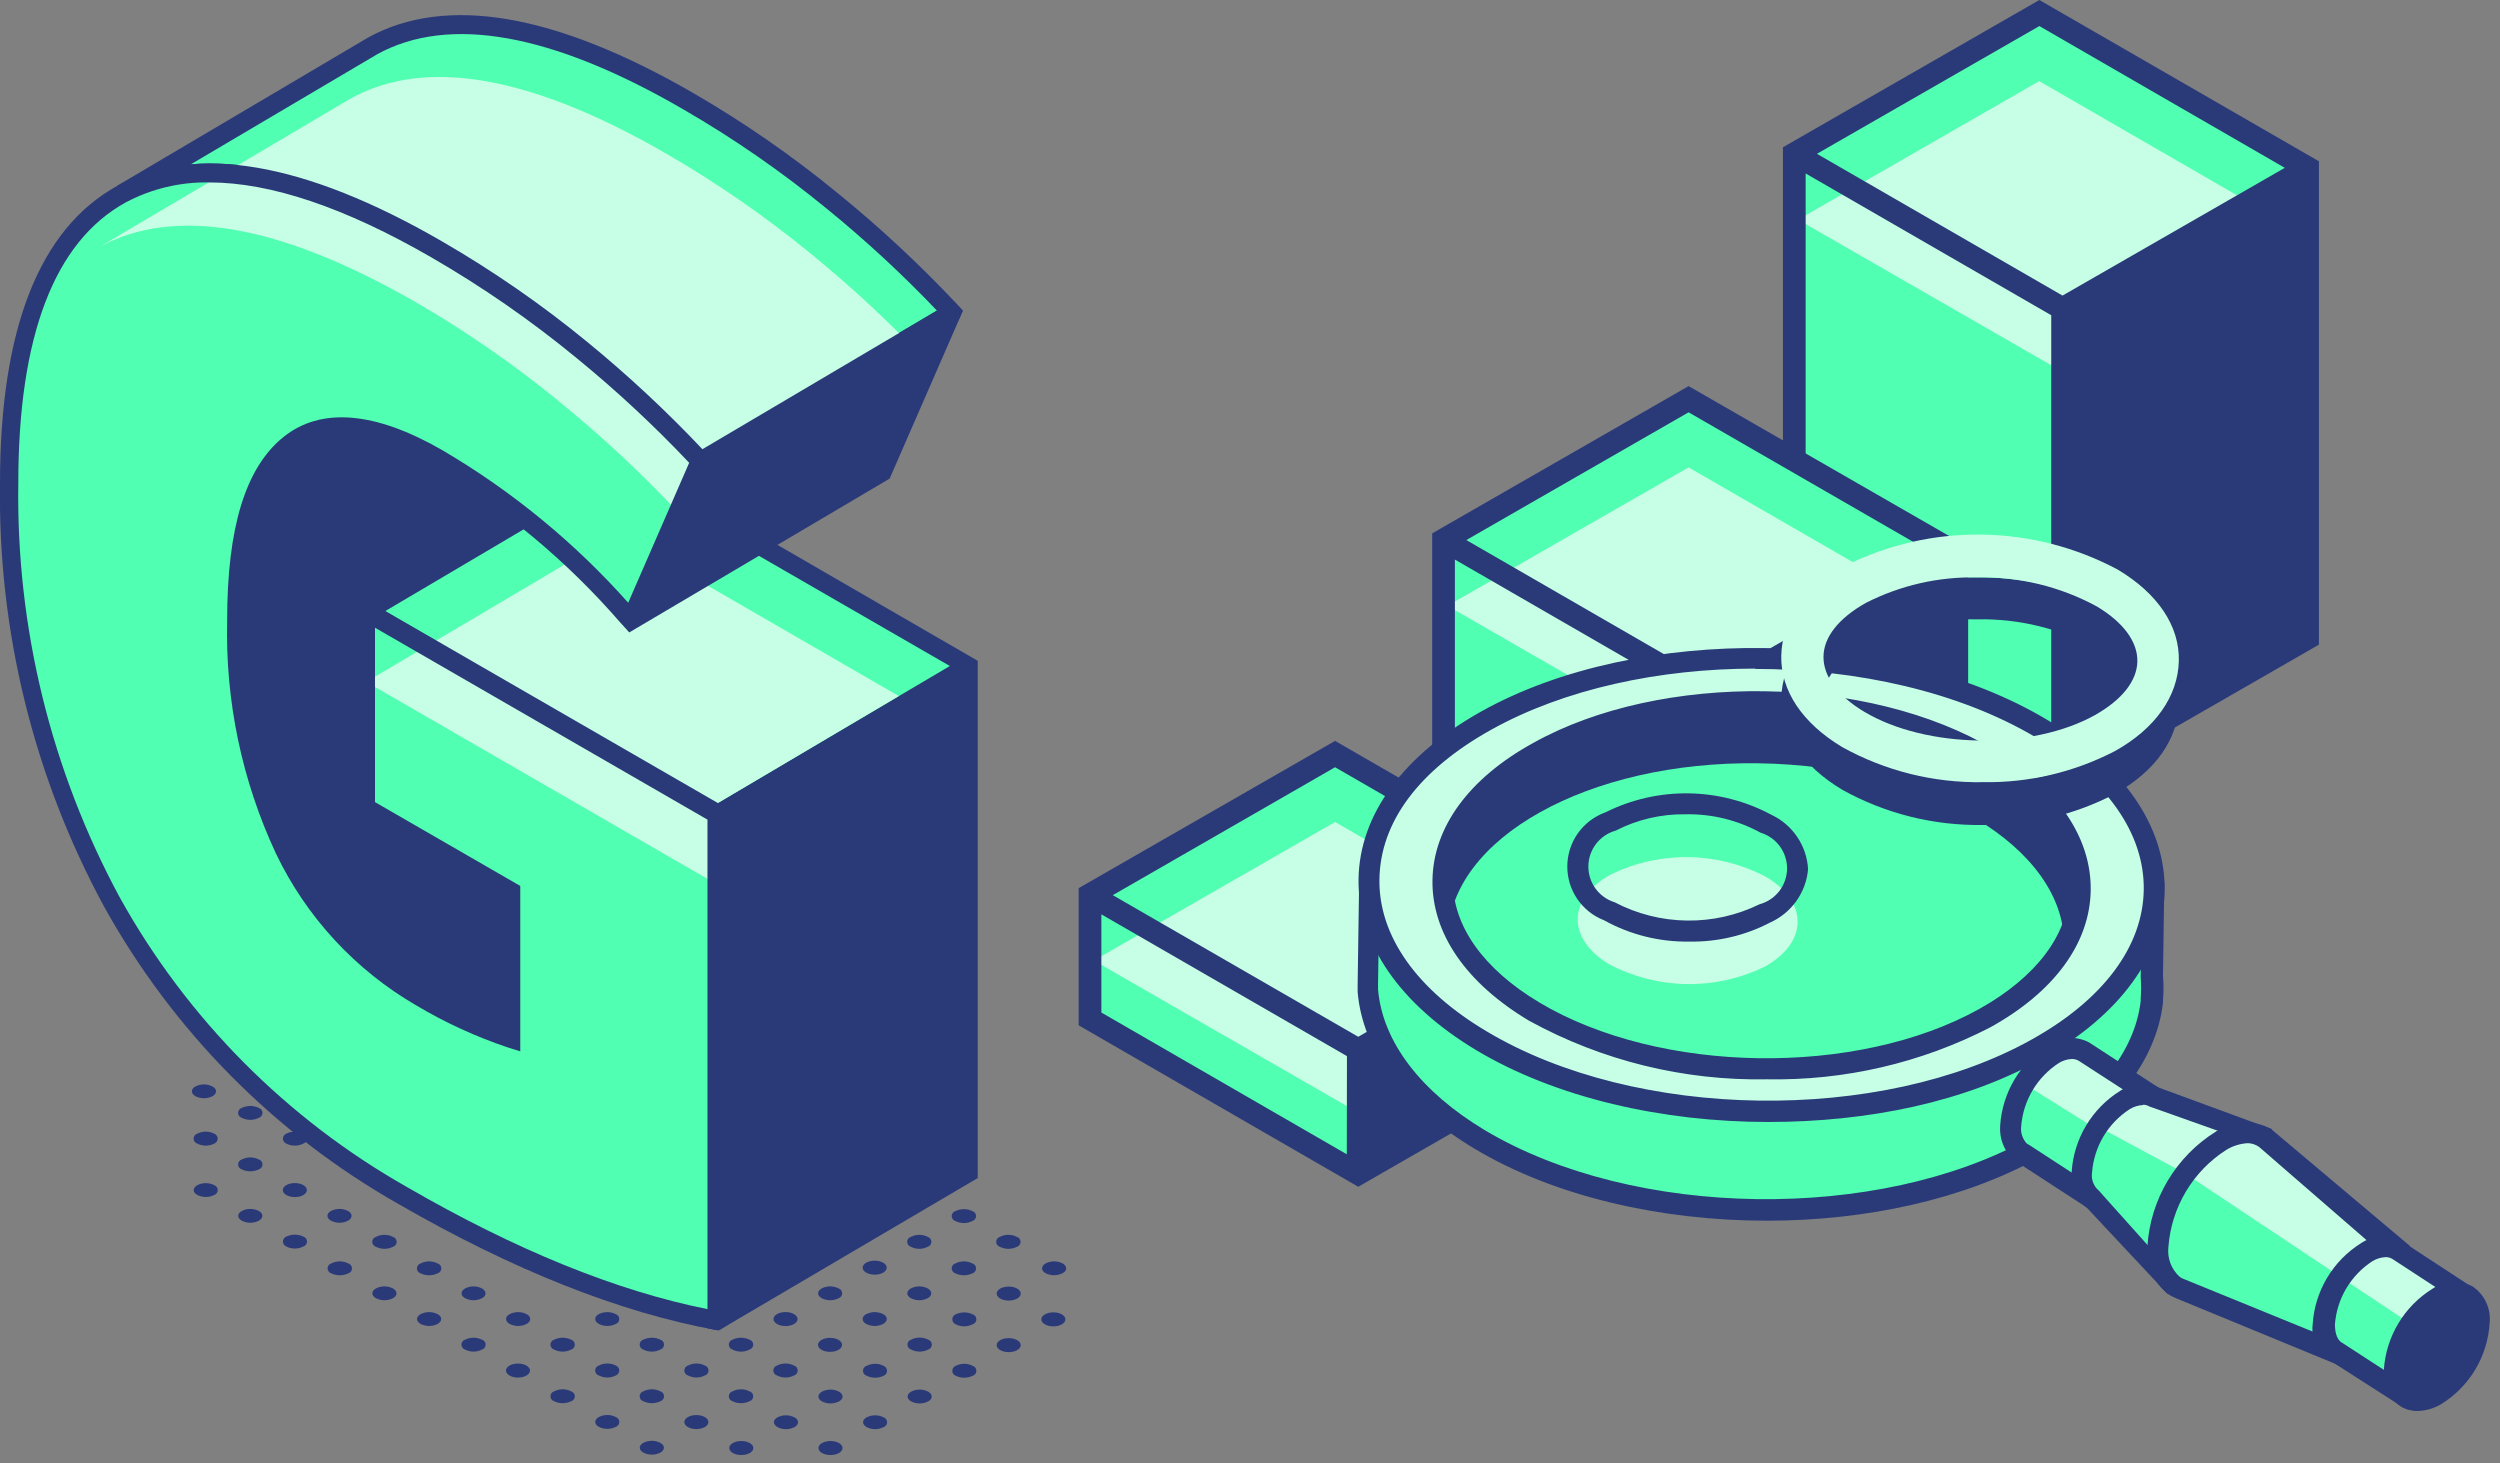
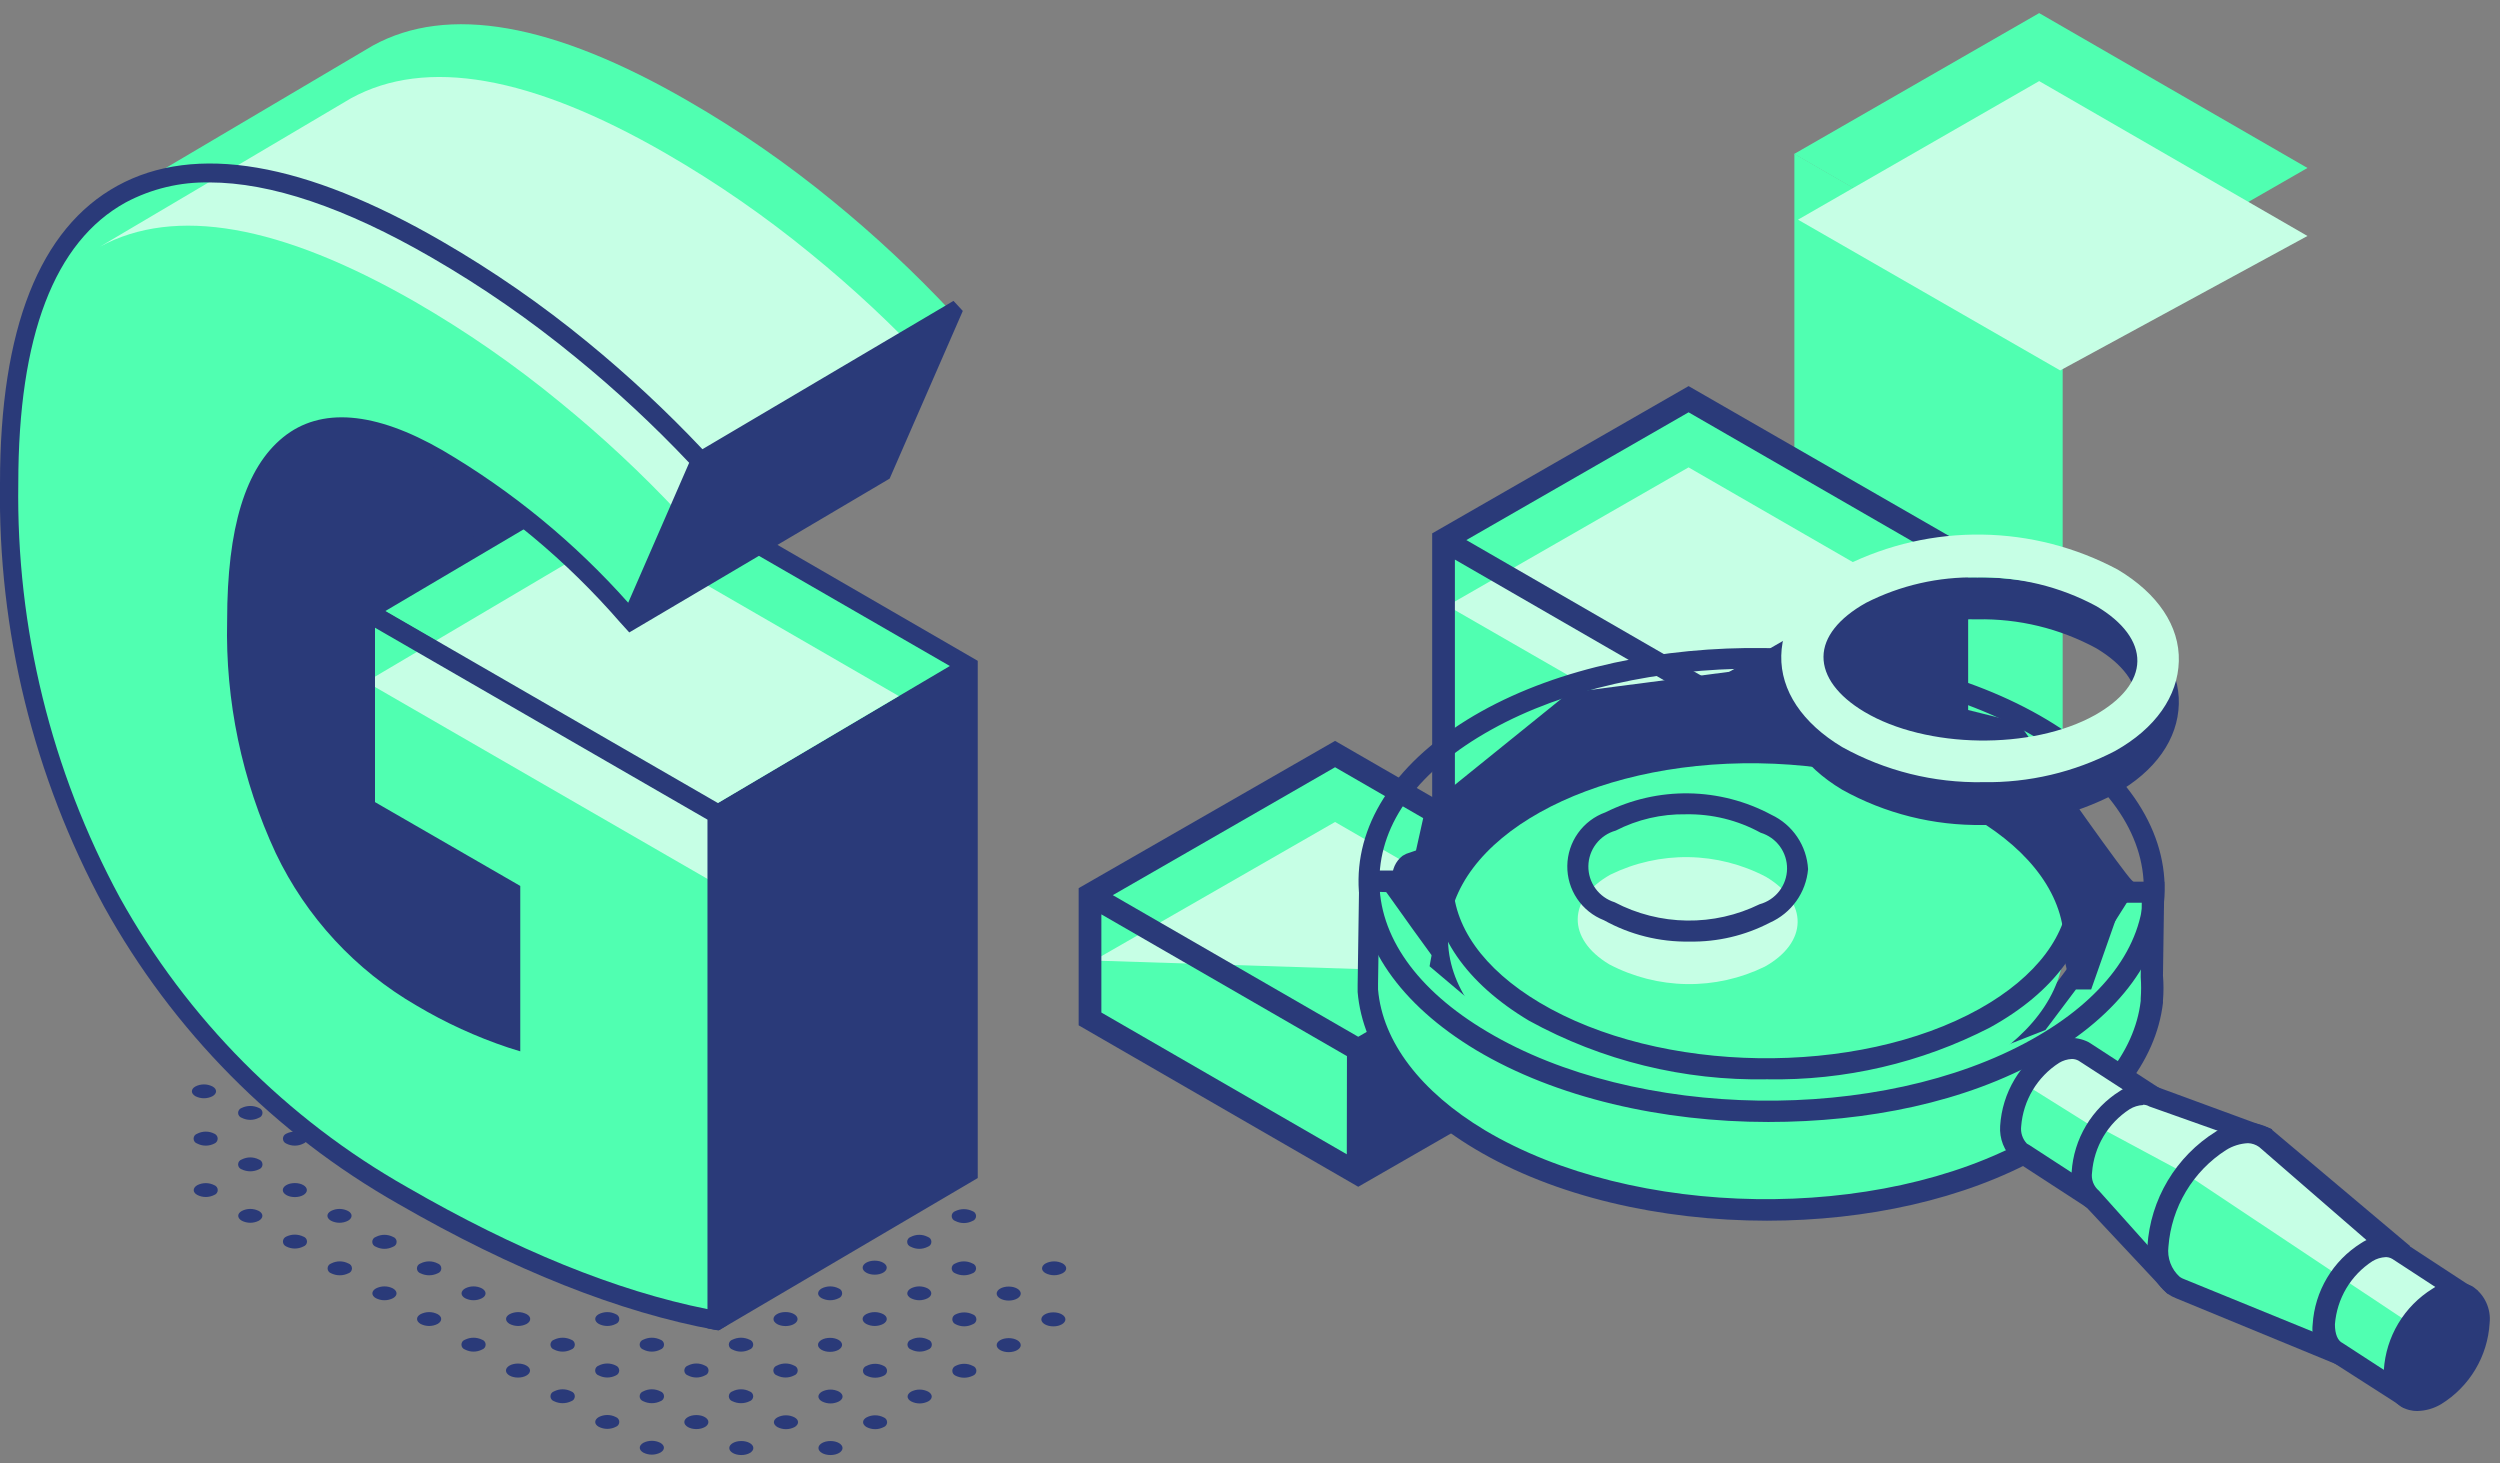
<svg xmlns="http://www.w3.org/2000/svg" width="164" height="96" viewBox="0 0 164 96" fill="none">
  <rect x="0" y="0" width="164" height="96" fill="#808080" stroke="none" />
  <g clip-path="url(#clip0_3510_8600)">
    <path d="M117.711 40.94V10.09L135.311 20.25V51.1L117.711 40.94Z" fill="#50FFB1" />
    <path d="M117.699 10.099L133.769 0.859L151.369 11.019L135.289 20.259L117.699 10.099Z" fill="#50FFB1" />
    <path d="M117.949 14.41L133.769 5.32L151.369 15.48L135.149 24.3L117.949 14.41Z" fill="#C6FFE5" />
-     <path d="M133.781 0L116.961 9.66V41.37L135.301 51.96L152.121 42.29V10.58L133.781 0ZM134.561 49.81L118.451 40.51V11.38L134.561 20.68V49.81ZM119.191 10.09L133.781 1.71L149.881 11.01L135.301 19.39L119.191 10.09Z" fill="#2A3A79" />
    <path d="M94.711 53.782V35.422L112.311 45.582V63.942L94.711 53.782Z" fill="#50FFB1" />
    <path d="M94.689 35.431L110.769 26.191L128.369 36.351L112.289 45.591L94.689 35.431Z" fill="#50FFB1" />
    <path d="M94.949 39.74L110.769 30.66L128.369 40.81L112.139 49.63L94.949 39.74Z" fill="#C6FFE5" />
    <path d="M110.771 25.328L93.951 34.988V54.208L112.291 64.798L129.111 55.128V35.878L110.771 25.328ZM111.551 62.648L95.441 53.348V36.708L111.551 46.008V62.648ZM96.191 35.428L110.771 27.048L126.881 36.338L112.301 44.728L96.191 35.428Z" fill="#2A3A79" />
    <path d="M71.5 66.879V58.719L89.09 68.879V77.039L71.5 66.879Z" fill="#50FFB1" />
    <path d="M71.5 58.701L87.58 49.461L105.17 59.621L89.1 68.861L71.5 58.701Z" fill="#50FFB1" />
-     <path d="M71.75 63.012L87.58 53.922L105.17 64.082L88.95 72.902L71.75 63.012Z" fill="#C6FFE5" />
+     <path d="M71.75 63.012L87.58 53.922L105.17 64.082L71.75 63.012Z" fill="#C6FFE5" />
    <path d="M87.58 48.602L70.76 58.262V67.262L89.1 77.852L105.92 68.182V59.182L87.58 48.602ZM88.35 75.722L72.25 66.422V59.982L88.36 69.282L88.35 75.722ZM73 58.722L87.58 50.331L103.69 59.632L89.1 68.012L73 58.722Z" fill="#2A3A79" />
    <path d="M141.19 64.061L141.27 58.561H138.86L138.79 58.481L136.79 64.241H135.97L133.9 67.021L124.9 70.591L112.31 71.791L103.16 70.271L94.71 63.131C94.71 62.901 94.81 62.671 94.87 62.431L92.38 57.781L92.29 57.891H89.84L89.75 64.121C89.75 64.201 89.75 64.271 89.75 64.351V64.641V65.101C90.05 68.621 92.49 72.101 97.1 74.861C107.1 80.811 123.38 81.051 133.53 75.391C138.21 72.771 140.76 69.391 141.16 65.841V65.731C141.215 65.176 141.225 64.618 141.19 64.061Z" fill="#50FFB1" />
    <path d="M115.911 80.078C108.961 80.078 101.99 78.498 96.751 75.368C92.121 72.608 89.391 68.948 89.061 65.078V64.608L89.17 57.108H91.981L92.431 56.578L93.001 57.368L95.621 62.258L95.55 62.528C95.522 62.614 95.499 62.7 95.481 62.788L103.48 69.538L112.36 71.008L124.71 69.878L133.47 66.418L135.63 63.508H136.3L138.55 57.058L139.19 57.838H141.98L141.891 63.998C141.936 64.544 141.936 65.093 141.891 65.638V65.788C141.431 69.668 138.601 73.238 133.891 75.868C128.871 78.688 122.401 80.078 115.911 80.078ZM90.49 58.508L90.4 64.508V64.908C90.69 68.328 93.19 71.608 97.4 74.138C107.17 79.968 123.211 80.198 133.141 74.658C137.451 72.248 140.041 69.048 140.431 65.658V65.508C140.466 65.039 140.466 64.567 140.431 64.098V64.028L140.5 59.218H139.181L137.181 64.908H136.181L134.181 67.568L124.78 71.258L112.11 72.468L102.681 70.898L93.78 63.388L93.851 62.988C93.878 62.823 93.914 62.659 93.96 62.498L91.84 58.548L90.49 58.508Z" fill="#2A3A79" />
    <path d="M91.711 58.5L94.711 62.67C95.321 60.13 97.331 57.67 100.711 55.78C108.941 51.19 122.181 51.38 130.271 56.21C133.601 58.21 135.531 60.66 136.091 63.21L138.911 58.75C138.641 58.39 138.341 58.04 138.021 57.69C138.631 57.97 139.021 58.16 139.221 58.25C138.401 57.44 131.871 48.03 131.871 48.03L116.961 44.32L103.071 46.13L93.991 53.47L93.351 56.35L92.351 56.69C91.621 57.39 92.331 57.72 91.711 58.5Z" fill="#2A3A79" />
    <path d="M135.88 64.97L135.52 63.34C134.98 60.89 133.08 58.63 130.02 56.8C122.12 52.09 109.17 51.9 101.15 56.38C98.01 58.14 96.03 60.38 95.44 62.83L95.09 64.28L94.21 63.07C93.27 61.78 92.16 60.25 91.21 58.9L90.92 58.5L91.22 58.09C91.318 57.962 91.361 57.8 91.34 57.64C91.319 57.354 91.368 57.067 91.485 56.805C91.602 56.544 91.782 56.315 92.01 56.14L92.25 56.01L92.89 55.79L93.5 53.05L102.92 45.44L117.13 43.59L132.41 47.4L132.56 47.61C135.07 51.23 139.27 57.17 139.83 57.73L140.25 58.14L139.86 58.68L135.88 64.97ZM115.11 51.79C120.559 51.679 125.941 53 130.72 55.62C133.203 56.965 135.193 59.066 136.4 61.62L138.17 58.82C137.99 58.61 137.81 58.4 137.61 58.19L135.31 55.72L137.12 56.52C135.2 53.89 132.35 49.79 131.56 48.66L117.03 45.04L103.46 46.81L94.72 53.87L94.04 56.87L92.81 57.28C92.69 57.4 92.69 57.45 92.7 57.64C92.712 57.922 92.667 58.204 92.57 58.47C93.2 59.36 93.89 60.3 94.57 61.2C95.827 58.595 97.917 56.483 100.51 55.2C105.019 52.87 110.036 51.699 115.11 51.79Z" fill="#2A3A79" />
    <path d="M137.351 78.69L141.271 71.95L136.74 69.01L136.661 68.96C136.353 68.815 136.011 68.755 135.673 68.785C135.334 68.815 135.009 68.934 134.731 69.129C133.92 69.642 133.241 70.338 132.75 71.162C132.258 71.985 131.967 72.913 131.901 73.87C131.87 74.178 131.91 74.49 132.017 74.781C132.125 75.072 132.297 75.335 132.521 75.55C132.591 75.609 132.668 75.659 132.751 75.7L137.351 78.69Z" fill="#50FFB1" />
    <path d="M135.405 62.034C135.498 55.59 126.527 50.234 115.366 50.072C104.206 49.911 95.083 55.004 94.989 61.449C94.896 67.893 103.868 73.248 115.028 73.41C126.189 73.572 135.312 68.478 135.405 62.034Z" fill="#50FFB1" />
-     <path d="M97.501 47.27C87.361 52.94 87.221 62.35 97.201 68.27C107.181 74.19 123.481 74.46 133.621 68.8C143.761 63.14 143.9 53.73 133.92 47.8C123.94 41.87 107.64 41.61 97.501 47.27ZM130.21 66.8C121.98 71.39 108.751 71.2 100.661 66.37C92.571 61.54 92.661 53.9 100.911 49.31C109.161 44.72 122.37 44.91 130.46 49.74C138.55 54.57 138.44 62.21 130.21 66.8Z" fill="#C6FFE5" />
    <path d="M116 73.602C109.06 73.602 102.08 72.022 96.84 68.891C91.84 65.891 89.06 61.892 89.12 57.672C89.18 53.452 92.04 49.542 97.17 46.672C107.48 40.912 124.17 41.161 134.28 47.212C139.28 50.212 142.07 54.212 142 58.442C141.93 62.672 139.08 66.572 134 69.442C128.92 72.312 122.5 73.602 116 73.602ZM115.13 43.861C108.87 43.861 102.64 45.191 97.84 47.861C93.04 50.532 90.55 53.952 90.49 57.672C90.43 61.392 92.94 64.942 97.55 67.672C107.32 73.502 123.35 73.742 133.28 68.192C137.97 65.582 140.57 62.092 140.63 58.382C140.69 54.672 138.18 51.102 133.57 48.382C128.53 45.382 121.81 43.882 115.13 43.882V43.861ZM115.92 70.802C110.47 70.908 105.088 69.584 100.31 66.962C96.17 64.492 93.92 61.221 93.97 57.742C94.02 54.261 96.37 51.051 100.57 48.742C108.98 44.041 122.57 44.242 130.81 49.172C134.95 51.642 137.2 54.922 137.15 58.401C137.1 61.882 134.75 65.082 130.55 67.401C126.03 69.73 121.003 70.898 115.92 70.802ZM115.21 46.672C110.346 46.569 105.534 47.683 101.21 49.911C97.46 52.002 95.36 54.791 95.32 57.761C95.28 60.731 97.32 63.572 100.98 65.761C108.87 70.472 121.82 70.662 129.85 66.182C133.6 64.082 135.7 61.291 135.74 58.331C135.78 55.371 133.74 52.511 130.08 50.331C125.529 47.833 120.401 46.571 115.21 46.672Z" fill="#2A3A79" />
    <path d="M115.85 57.522C118.65 59.192 118.61 61.822 115.77 63.412C114.177 64.19 112.424 64.582 110.651 64.556C108.879 64.53 107.138 64.086 105.569 63.262C102.779 61.592 102.81 58.962 105.65 57.372C107.242 56.594 108.996 56.202 110.768 56.228C112.54 56.254 114.281 56.697 115.85 57.522Z" fill="#C6FFE5" />
    <path d="M110.83 61.768C108.87 61.802 106.934 61.319 105.22 60.368C104.502 60.088 103.888 59.596 103.458 58.957C103.028 58.318 102.804 57.563 102.815 56.793C102.826 56.023 103.071 55.275 103.519 54.649C103.967 54.022 104.595 53.548 105.32 53.288C107.014 52.443 108.886 52.016 110.779 52.044C112.672 52.072 114.531 52.553 116.2 53.448C116.887 53.77 117.473 54.272 117.897 54.901C118.322 55.529 118.568 56.261 118.61 57.018C118.544 57.774 118.276 58.499 117.835 59.116C117.393 59.734 116.794 60.221 116.1 60.528C114.474 61.374 112.663 61.8 110.83 61.768ZM110.59 53.418C108.992 53.39 107.411 53.758 105.99 54.488C105.48 54.63 105.03 54.933 104.707 55.352C104.384 55.771 104.205 56.283 104.197 56.812C104.189 57.341 104.352 57.858 104.663 58.287C104.974 58.715 105.415 59.031 105.92 59.188C107.383 59.955 109.007 60.367 110.66 60.389C112.312 60.412 113.946 60.045 115.43 59.318C115.941 59.179 116.393 58.878 116.718 58.46C117.043 58.042 117.223 57.529 117.231 56.999C117.239 56.47 117.074 55.952 116.762 55.524C116.45 55.096 116.007 54.782 115.5 54.628C113.997 53.803 112.304 53.386 110.59 53.418Z" fill="#2A3A79" />
    <path d="M132.789 71.101L137.229 73.881L140.619 71.541L135.849 68.621L132.789 71.101Z" fill="#C6FFE5" />
    <path d="M137.58 79.659L132.38 76.279C132.275 76.22 132.175 76.153 132.08 76.079C131.779 75.797 131.545 75.451 131.394 75.067C131.244 74.683 131.181 74.27 131.21 73.859C131.278 72.781 131.601 71.735 132.155 70.808C132.708 69.881 133.474 69.1 134.39 68.529C134.772 68.272 135.214 68.121 135.672 68.091C136.131 68.062 136.589 68.154 137 68.359L137.13 68.439L142.19 71.728L137.58 79.659ZM135.92 69.469C135.619 69.481 135.326 69.571 135.07 69.728C134.365 70.182 133.774 70.793 133.344 71.513C132.914 72.233 132.656 73.042 132.59 73.879C132.564 74.084 132.584 74.293 132.648 74.49C132.712 74.687 132.819 74.867 132.96 75.019L133.13 75.118L137.13 77.719L140.35 72.169L136.35 69.579C136.218 69.508 136.07 69.47 135.92 69.469Z" fill="#2A3A79" />
    <path d="M141.271 71.949C140.964 71.82 140.629 71.77 140.297 71.803C139.965 71.836 139.647 71.952 139.371 72.139C138.562 72.652 137.885 73.349 137.395 74.172C136.905 74.996 136.616 75.923 136.551 76.879C136.506 77.225 136.557 77.577 136.698 77.896C136.839 78.215 137.065 78.49 137.351 78.689L142.031 83.819L148.031 74.379L141.271 71.949Z" fill="#50FFB1" />
    <path d="M137.58 73.88L143.35 76.981L147.31 73.981L140.34 71.731L137.58 73.88Z" fill="#C6FFE5" />
    <path d="M142.189 84.881L136.899 79.231C136.542 78.964 136.261 78.606 136.085 78.195C135.91 77.785 135.846 77.335 135.899 76.891C135.967 75.814 136.291 74.768 136.844 73.841C137.397 72.914 138.163 72.132 139.08 71.561C139.448 71.317 139.871 71.17 140.311 71.131C140.752 71.093 141.194 71.165 141.6 71.341L149.06 74.081L142.189 84.881ZM140.58 72.491C140.271 72.507 139.972 72.6 139.709 72.761C139.005 73.216 138.416 73.827 137.988 74.546C137.559 75.266 137.303 76.076 137.239 76.911C137.204 77.133 137.227 77.36 137.306 77.571C137.385 77.781 137.517 77.967 137.689 78.111L141.879 82.791L146.989 74.711L140.989 72.581C140.866 72.506 140.724 72.468 140.58 72.471V72.491Z" fill="#2A3A79" />
    <path d="M152.351 78.682C152.263 78.622 152.169 78.572 152.07 78.532L148.601 74.632C148.144 74.395 147.631 74.288 147.117 74.323C146.604 74.358 146.11 74.534 145.691 74.832C144.51 75.586 143.523 76.605 142.806 77.808C142.089 79.011 141.662 80.365 141.561 81.762C141.507 82.243 141.576 82.731 141.761 83.178C141.947 83.626 142.242 84.019 142.621 84.322C142.754 84.413 142.898 84.487 143.05 84.542L147.791 85.982C147.883 86.036 147.98 86.083 148.081 86.122L153.36 88.742L157.191 81.962L152.351 78.682Z" fill="#50FFB1" />
    <path d="M143.35 76.979L153.35 83.639L156.38 81.419L148 74.379L144 76.089L143.35 76.979Z" fill="#C6FFE5" />
    <path d="M153.64 89.652L142.74 85.162C142.559 85.093 142.388 85.002 142.23 84.892C141.759 84.524 141.387 84.044 141.15 83.495C140.912 82.947 140.816 82.347 140.87 81.752C140.967 80.232 141.424 78.757 142.205 77.449C142.986 76.141 144.068 75.038 145.36 74.232C145.889 73.873 146.507 73.667 147.146 73.637C147.785 73.607 148.42 73.754 148.98 74.062L158.1 81.742L153.64 89.652ZM147.47 74.992C146.959 75.017 146.464 75.172 146.03 75.442C144.954 76.133 144.052 77.064 143.397 78.163C142.741 79.261 142.348 80.496 142.25 81.772C142.203 82.141 142.247 82.516 142.378 82.865C142.508 83.213 142.722 83.524 143 83.772C143.087 83.83 143.181 83.877 143.28 83.912L153.08 87.912L156.27 82.242L148.2 75.242C147.987 75.089 147.732 75.002 147.47 74.992Z" fill="#2A3A79" />
    <path d="M161.71 84.881L157.32 82.011L157.24 81.961C156.93 81.824 156.591 81.767 156.253 81.797C155.916 81.826 155.591 81.942 155.31 82.131C154.498 82.642 153.818 83.338 153.327 84.161C152.835 84.985 152.545 85.914 152.48 86.871C152.426 87.24 152.486 87.618 152.652 87.952C152.818 88.286 153.083 88.561 153.411 88.741L157.931 91.741L161.71 84.881Z" fill="#50FFB1" />
    <path d="M153.59 83.819L158.33 86.969L160.97 84.419L156.27 81.789L153.59 83.819Z" fill="#C6FFE5" />
    <path d="M157.711 92.368L153.031 89.368C152.583 89.137 152.217 88.775 151.981 88.33C151.745 87.885 151.651 87.378 151.711 86.878C151.778 85.801 152.102 84.755 152.655 83.828C153.208 82.901 153.975 82.119 154.891 81.548C155.272 81.292 155.714 81.141 156.173 81.111C156.631 81.081 157.09 81.173 157.501 81.378L157.621 81.458L162.541 84.678L157.711 92.368ZM156.491 82.468C156.19 82.484 155.899 82.573 155.641 82.728C154.937 83.182 154.348 83.793 153.919 84.513C153.491 85.233 153.235 86.043 153.171 86.878C153.171 87.508 153.351 87.958 153.681 88.108L157.681 90.708L160.801 85.108L156.941 82.588C156.791 82.497 156.616 82.455 156.441 82.468H156.491Z" fill="#2A3A79" />
    <path d="M162.2 84.391C161.79 84.175 161.328 84.075 160.865 84.102C160.401 84.128 159.954 84.28 159.57 84.541C158.652 85.111 157.883 85.891 157.328 86.819C156.773 87.746 156.448 88.793 156.38 89.871C156.334 90.335 156.413 90.803 156.61 91.225C156.807 91.647 157.115 92.009 157.5 92.271C157.83 92.467 158.207 92.567 158.59 92.561C159.137 92.547 159.671 92.392 160.14 92.111C161.059 91.545 161.827 90.766 162.38 89.84C162.934 88.914 163.256 87.868 163.32 86.791C163.369 86.327 163.29 85.859 163.093 85.436C162.896 85.013 162.587 84.652 162.2 84.391Z" fill="#2A3A79" />
    <path d="M130.081 54.118C126.855 54.172 123.671 53.375 120.851 51.808C118.231 50.238 116.801 48.108 116.851 45.808C116.901 43.508 118.371 41.408 121.051 39.918C126.101 37.088 133.961 37.208 138.931 40.178C141.561 41.738 142.991 43.878 142.931 46.178C142.871 48.478 141.411 50.588 138.741 52.078C136.07 53.472 133.093 54.174 130.081 54.118ZM129.681 40.628C127.144 40.577 124.634 41.15 122.371 42.298C120.591 43.298 119.601 44.548 119.591 45.828C119.581 47.108 120.521 48.408 122.261 49.448C126.331 51.878 133.261 51.978 137.401 49.668C139.171 48.668 140.161 47.418 140.181 46.128C140.201 44.838 139.251 43.558 137.501 42.518C135.111 41.227 132.427 40.575 129.711 40.628H129.681Z" fill="#2A3A79" />
    <path d="M130.081 51.31C126.856 51.367 123.672 50.573 120.851 49.01C118.231 47.44 116.801 45.3 116.851 43.01C116.901 40.72 118.371 38.6 121.051 37.11C123.835 35.723 126.912 35.023 130.022 35.069C133.133 35.114 136.188 35.903 138.931 37.37C141.561 38.94 142.991 41.08 142.931 43.37C142.871 45.66 141.411 47.78 138.741 49.27C136.068 50.658 133.092 51.359 130.081 51.31ZM129.711 37.88C127.173 37.823 124.662 38.397 122.401 39.55C120.621 40.55 119.631 41.79 119.621 43.08C119.611 44.37 120.551 45.65 122.291 46.69C126.361 49.12 133.291 49.22 137.431 46.91C139.201 45.91 140.191 44.67 140.211 43.38C140.231 42.09 139.281 40.81 137.531 39.77C135.132 38.473 132.437 37.822 129.711 37.88Z" fill="#C6FFE5" />
    <path d="M13.941 71.272C14.251 71.442 14.251 71.732 13.941 71.912C13.767 72 13.575 72.046 13.38 72.046C13.186 72.046 12.994 72 12.82 71.912C12.51 71.732 12.51 71.442 12.82 71.272C12.994 71.183 13.186 71.137 13.38 71.137C13.575 71.137 13.767 71.183 13.941 71.272Z" fill="#2A3A79" />
    <path d="M54.48 95.451C54.916 95.451 55.27 95.245 55.27 94.991C55.27 94.737 54.916 94.531 54.48 94.531C54.043 94.531 53.69 94.737 53.69 94.991C53.69 95.245 54.043 95.451 54.48 95.451Z" fill="#2A3A79" />
    <path d="M57.969 92.979C58.035 93.002 58.093 93.046 58.133 93.103C58.173 93.16 58.195 93.229 58.195 93.299C58.195 93.369 58.173 93.437 58.133 93.494C58.093 93.552 58.035 93.595 57.969 93.619C57.796 93.707 57.605 93.754 57.41 93.754C57.215 93.754 57.023 93.707 56.85 93.619C56.54 93.439 56.54 93.149 56.85 92.979C57.023 92.89 57.215 92.844 57.41 92.844C57.605 92.844 57.796 92.89 57.969 92.979Z" fill="#2A3A79" />
    <path d="M60.89 91.291C61.2 91.471 61.2 91.761 60.89 91.931C60.716 92.02 60.524 92.066 60.33 92.066C60.135 92.066 59.943 92.02 59.77 91.931C59.46 91.761 59.46 91.471 59.77 91.291C59.943 91.203 60.135 91.156 60.33 91.156C60.524 91.156 60.716 91.203 60.89 91.291Z" fill="#2A3A79" />
    <path d="M63.811 89.6C63.881 89.621 63.941 89.664 63.984 89.723C64.028 89.781 64.051 89.852 64.051 89.925C64.051 89.998 64.028 90.068 63.984 90.127C63.941 90.185 63.881 90.228 63.811 90.25C63.636 90.334 63.445 90.378 63.251 90.378C63.057 90.378 62.866 90.334 62.691 90.25C62.626 90.224 62.571 90.179 62.531 90.121C62.492 90.063 62.471 89.995 62.471 89.925C62.471 89.855 62.492 89.786 62.531 89.728C62.571 89.671 62.626 89.626 62.691 89.6C62.864 89.511 63.056 89.465 63.251 89.465C63.446 89.465 63.638 89.511 63.811 89.6Z" fill="#2A3A79" />
    <path d="M66.171 88.701C66.607 88.701 66.961 88.495 66.961 88.241C66.961 87.987 66.607 87.781 66.171 87.781C65.735 87.781 65.381 87.987 65.381 88.241C65.381 88.495 65.735 88.701 66.171 88.701Z" fill="#2A3A79" />
    <path d="M69.1 87.01C69.537 87.01 69.891 86.804 69.891 86.55C69.891 86.296 69.537 86.09 69.1 86.09C68.664 86.09 68.311 86.296 68.311 86.55C68.311 86.804 68.664 87.01 69.1 87.01Z" fill="#2A3A79" />
    <path d="M48.63 95.451C49.066 95.451 49.42 95.245 49.42 94.991C49.42 94.737 49.066 94.531 48.63 94.531C48.194 94.531 47.84 94.737 47.84 94.991C47.84 95.245 48.194 95.451 48.63 95.451Z" fill="#2A3A79" />
    <path d="M52.12 92.979C52.43 93.149 52.43 93.439 52.12 93.619C51.947 93.707 51.755 93.754 51.56 93.754C51.365 93.754 51.173 93.707 51 93.619C50.69 93.439 50.69 93.149 51 92.979C51.173 92.89 51.365 92.844 51.56 92.844C51.755 92.844 51.947 92.89 52.12 92.979Z" fill="#2A3A79" />
    <path d="M55.04 91.291C55.35 91.471 55.35 91.761 55.04 91.931C54.867 92.02 54.675 92.066 54.48 92.066C54.285 92.066 54.093 92.02 53.92 91.931C53.61 91.761 53.61 91.471 53.92 91.291C54.093 91.203 54.285 91.156 54.48 91.156C54.675 91.156 54.867 91.203 55.04 91.291Z" fill="#2A3A79" />
    <path d="M57.969 89.6C58.034 89.626 58.09 89.671 58.129 89.728C58.169 89.786 58.19 89.855 58.19 89.925C58.19 89.995 58.169 90.063 58.129 90.121C58.09 90.179 58.034 90.224 57.969 90.25C57.795 90.334 57.604 90.378 57.41 90.378C57.216 90.378 57.024 90.334 56.85 90.25C56.78 90.228 56.719 90.185 56.676 90.127C56.633 90.068 56.609 89.998 56.609 89.925C56.609 89.852 56.633 89.781 56.676 89.723C56.719 89.664 56.78 89.621 56.85 89.6C57.023 89.511 57.215 89.465 57.41 89.465C57.604 89.465 57.796 89.511 57.969 89.6Z" fill="#2A3A79" />
    <path d="M60.89 87.881C60.959 87.902 61.02 87.945 61.063 88.004C61.106 88.062 61.129 88.133 61.129 88.206C61.129 88.279 61.106 88.35 61.063 88.408C61.02 88.467 60.959 88.51 60.89 88.531C60.716 88.62 60.524 88.666 60.33 88.666C60.135 88.666 59.943 88.62 59.77 88.531C59.7 88.51 59.639 88.467 59.596 88.408C59.553 88.35 59.529 88.279 59.529 88.206C59.529 88.133 59.553 88.062 59.596 88.004C59.639 87.945 59.7 87.902 59.77 87.881C59.943 87.792 60.135 87.746 60.33 87.746C60.524 87.746 60.716 87.792 60.89 87.881Z" fill="#2A3A79" />
    <path d="M63.811 86.222C63.881 86.243 63.941 86.286 63.984 86.345C64.028 86.403 64.051 86.474 64.051 86.547C64.051 86.619 64.028 86.69 63.984 86.749C63.941 86.807 63.881 86.85 63.811 86.872C63.638 86.96 63.446 87.007 63.251 87.007C63.056 87.007 62.864 86.96 62.691 86.872C62.626 86.846 62.571 86.801 62.531 86.743C62.492 86.685 62.471 86.617 62.471 86.547C62.471 86.477 62.492 86.408 62.531 86.35C62.571 86.292 62.626 86.248 62.691 86.222C62.866 86.137 63.057 86.094 63.251 86.094C63.445 86.094 63.636 86.137 63.811 86.222Z" fill="#2A3A79" />
    <path d="M66.171 85.318C66.607 85.318 66.961 85.112 66.961 84.858C66.961 84.604 66.607 84.398 66.171 84.398C65.735 84.398 65.381 84.604 65.381 84.858C65.381 85.112 65.735 85.318 66.171 85.318Z" fill="#2A3A79" />
    <path d="M69.71 82.881C70.02 83.061 70.02 83.351 69.71 83.521C69.537 83.61 69.345 83.656 69.15 83.656C68.955 83.656 68.763 83.61 68.59 83.521C68.28 83.351 68.28 83.061 68.59 82.881C68.763 82.792 68.955 82.746 69.15 82.746C69.345 82.746 69.537 82.792 69.71 82.881Z" fill="#2A3A79" />
    <path d="M43.321 94.65C43.631 94.831 43.631 95.111 43.321 95.29C43.148 95.379 42.956 95.425 42.761 95.425C42.566 95.425 42.375 95.379 42.201 95.29C41.891 95.111 41.891 94.831 42.201 94.65C42.375 94.562 42.566 94.516 42.761 94.516C42.956 94.516 43.148 94.562 43.321 94.65Z" fill="#2A3A79" />
    <path d="M45.681 93.748C46.117 93.748 46.471 93.542 46.471 93.288C46.471 93.034 46.117 92.828 45.681 92.828C45.244 92.828 44.891 93.034 44.891 93.288C44.891 93.542 45.244 93.748 45.681 93.748Z" fill="#2A3A79" />
    <path d="M49.17 91.272C49.24 91.293 49.301 91.336 49.344 91.394C49.388 91.453 49.411 91.524 49.411 91.597C49.411 91.669 49.388 91.74 49.344 91.799C49.301 91.857 49.24 91.9 49.17 91.922C48.996 92.006 48.804 92.049 48.61 92.049C48.416 92.049 48.225 92.006 48.05 91.922C47.981 91.9 47.92 91.857 47.877 91.799C47.834 91.74 47.81 91.669 47.81 91.597C47.81 91.524 47.834 91.453 47.877 91.394C47.92 91.336 47.981 91.293 48.05 91.272C48.224 91.183 48.416 91.137 48.61 91.137C48.805 91.137 48.997 91.183 49.17 91.272Z" fill="#2A3A79" />
    <path d="M52.09 89.58C52.16 89.601 52.221 89.645 52.264 89.703C52.307 89.762 52.331 89.832 52.331 89.905C52.331 89.978 52.307 90.049 52.264 90.107C52.221 90.166 52.16 90.209 52.09 90.23C51.917 90.319 51.725 90.365 51.53 90.365C51.336 90.365 51.144 90.319 50.97 90.23C50.901 90.209 50.84 90.166 50.797 90.107C50.754 90.049 50.73 89.978 50.73 89.905C50.73 89.832 50.754 89.762 50.797 89.703C50.84 89.645 50.901 89.601 50.97 89.58C51.144 89.491 51.336 89.445 51.53 89.445C51.725 89.445 51.917 89.491 52.09 89.58Z" fill="#2A3A79" />
    <path d="M54.45 88.682C54.886 88.682 55.24 88.476 55.24 88.222C55.24 87.968 54.886 87.762 54.45 87.762C54.014 87.762 53.66 87.968 53.66 88.222C53.66 88.476 54.014 88.682 54.45 88.682Z" fill="#2A3A79" />
    <path d="M57.941 86.209C58.251 86.379 58.251 86.669 57.941 86.849C57.767 86.938 57.575 86.984 57.38 86.984C57.186 86.984 56.994 86.938 56.82 86.849C56.51 86.669 56.51 86.379 56.82 86.209C56.994 86.121 57.186 86.074 57.38 86.074C57.575 86.074 57.767 86.121 57.941 86.209Z" fill="#2A3A79" />
    <path d="M60.86 84.522C61.17 84.701 61.17 84.992 60.86 85.162C60.688 85.25 60.498 85.296 60.305 85.296C60.112 85.296 59.922 85.25 59.75 85.162C59.44 84.992 59.44 84.701 59.75 84.522C59.922 84.433 60.112 84.387 60.305 84.387C60.498 84.387 60.688 84.433 60.86 84.522Z" fill="#2A3A79" />
    <path d="M63.79 82.881C63.86 82.902 63.92 82.945 63.963 83.004C64.007 83.062 64.03 83.133 64.03 83.206C64.03 83.279 64.007 83.35 63.963 83.408C63.92 83.467 63.86 83.51 63.79 83.531C63.615 83.615 63.424 83.659 63.23 83.659C63.036 83.659 62.845 83.615 62.67 83.531C62.6 83.51 62.54 83.467 62.497 83.408C62.453 83.35 62.43 83.279 62.43 83.206C62.43 83.133 62.453 83.062 62.497 83.004C62.54 82.945 62.6 82.902 62.67 82.881C62.843 82.792 63.035 82.746 63.23 82.746C63.425 82.746 63.617 82.792 63.79 82.881Z" fill="#2A3A79" />
-     <path d="M66.71 81.139C66.779 81.16 66.84 81.203 66.883 81.262C66.927 81.32 66.95 81.391 66.95 81.464C66.95 81.537 66.927 81.607 66.883 81.666C66.84 81.724 66.779 81.767 66.71 81.789C66.537 81.877 66.345 81.924 66.15 81.924C65.955 81.924 65.763 81.877 65.59 81.789C65.52 81.767 65.46 81.724 65.416 81.666C65.373 81.607 65.35 81.537 65.35 81.464C65.35 81.391 65.373 81.32 65.416 81.262C65.46 81.203 65.52 81.16 65.59 81.139C65.763 81.05 65.955 81.004 66.15 81.004C66.345 81.004 66.537 81.05 66.71 81.139Z" fill="#2A3A79" />
    <path d="M40.4 92.959C40.465 92.983 40.522 93.026 40.563 93.084C40.603 93.141 40.625 93.209 40.625 93.279C40.625 93.349 40.603 93.418 40.563 93.475C40.522 93.532 40.465 93.576 40.4 93.599C40.226 93.688 40.034 93.734 39.839 93.734C39.645 93.734 39.453 93.688 39.279 93.599C38.969 93.429 38.969 93.139 39.279 92.959C39.453 92.871 39.645 92.824 39.839 92.824C40.034 92.824 40.226 92.871 40.4 92.959Z" fill="#2A3A79" />
    <path d="M43.321 91.272C43.39 91.293 43.451 91.336 43.495 91.394C43.538 91.453 43.561 91.524 43.561 91.597C43.561 91.669 43.538 91.74 43.495 91.799C43.451 91.857 43.39 91.9 43.321 91.922C43.146 92.006 42.955 92.049 42.761 92.049C42.567 92.049 42.376 92.006 42.201 91.922C42.132 91.9 42.071 91.857 42.027 91.799C41.984 91.74 41.961 91.669 41.961 91.597C41.961 91.524 41.984 91.453 42.027 91.394C42.071 91.336 42.132 91.293 42.201 91.272C42.374 91.183 42.566 91.137 42.761 91.137C42.956 91.137 43.147 91.183 43.321 91.272Z" fill="#2A3A79" />
    <path d="M46.241 89.58C46.31 89.601 46.371 89.645 46.415 89.703C46.458 89.762 46.481 89.832 46.481 89.905C46.481 89.978 46.458 90.049 46.415 90.107C46.371 90.166 46.31 90.209 46.241 90.23C46.069 90.319 45.879 90.365 45.686 90.365C45.493 90.365 45.303 90.319 45.131 90.23C45.061 90.209 45.001 90.166 44.958 90.107C44.914 90.049 44.891 89.978 44.891 89.905C44.891 89.832 44.914 89.762 44.958 89.703C45.001 89.645 45.061 89.601 45.131 89.58C45.303 89.492 45.493 89.445 45.686 89.445C45.879 89.445 46.069 89.492 46.241 89.58Z" fill="#2A3A79" />
    <path d="M49.17 87.882C49.24 87.903 49.301 87.946 49.344 88.005C49.388 88.063 49.411 88.134 49.411 88.207C49.411 88.279 49.388 88.35 49.344 88.409C49.301 88.467 49.24 88.51 49.17 88.532C48.997 88.621 48.805 88.667 48.61 88.667C48.416 88.667 48.224 88.621 48.05 88.532C47.981 88.51 47.92 88.467 47.877 88.409C47.834 88.35 47.81 88.279 47.81 88.207C47.81 88.134 47.834 88.063 47.877 88.005C47.92 87.946 47.981 87.903 48.05 87.882C48.225 87.798 48.416 87.754 48.61 87.754C48.804 87.754 48.996 87.798 49.17 87.882Z" fill="#2A3A79" />
    <path d="M51.53 86.99C51.967 86.99 52.32 86.784 52.32 86.53C52.32 86.276 51.967 86.07 51.53 86.07C51.094 86.07 50.74 86.276 50.74 86.53C50.74 86.784 51.094 86.99 51.53 86.99Z" fill="#2A3A79" />
    <path d="M55.021 84.522C55.087 84.545 55.143 84.589 55.184 84.646C55.224 84.703 55.246 84.772 55.246 84.842C55.246 84.912 55.224 84.98 55.184 85.037C55.143 85.094 55.087 85.138 55.021 85.162C54.847 85.25 54.655 85.296 54.461 85.296C54.266 85.296 54.074 85.25 53.901 85.162C53.59 84.992 53.59 84.702 53.901 84.522C54.074 84.433 54.266 84.387 54.461 84.387C54.655 84.387 54.847 84.433 55.021 84.522Z" fill="#2A3A79" />
    <path d="M57.38 83.619C57.816 83.619 58.17 83.413 58.17 83.159C58.17 82.905 57.816 82.699 57.38 82.699C56.944 82.699 56.59 82.905 56.59 83.159C56.59 83.413 56.944 83.619 57.38 83.619Z" fill="#2A3A79" />
    <path d="M60.86 81.139C60.929 81.16 60.99 81.203 61.034 81.262C61.077 81.32 61.1 81.391 61.1 81.464C61.1 81.536 61.077 81.607 61.034 81.666C60.99 81.724 60.929 81.767 60.86 81.789C60.688 81.877 60.498 81.924 60.305 81.924C60.112 81.924 59.922 81.877 59.75 81.789C59.681 81.767 59.619 81.724 59.576 81.666C59.533 81.607 59.51 81.536 59.51 81.464C59.51 81.391 59.533 81.32 59.576 81.262C59.619 81.203 59.681 81.16 59.75 81.139C59.922 81.05 60.112 81.004 60.305 81.004C60.498 81.004 60.688 81.05 60.86 81.139Z" fill="#2A3A79" />
    <path d="M63.79 79.448C63.86 79.469 63.92 79.513 63.963 79.571C64.007 79.63 64.03 79.701 64.03 79.773C64.03 79.846 64.007 79.917 63.963 79.975C63.92 80.034 63.86 80.077 63.79 80.098C63.617 80.187 63.425 80.233 63.23 80.233C63.035 80.233 62.843 80.187 62.67 80.098C62.6 80.077 62.54 80.034 62.497 79.975C62.453 79.917 62.43 79.846 62.43 79.773C62.43 79.701 62.453 79.63 62.497 79.571C62.54 79.513 62.6 79.469 62.67 79.448C62.845 79.364 63.036 79.32 63.23 79.32C63.424 79.32 63.615 79.364 63.79 79.448Z" fill="#2A3A79" />
    <path d="M37.469 91.272C37.539 91.293 37.6 91.336 37.643 91.394C37.686 91.453 37.709 91.524 37.709 91.597C37.709 91.669 37.686 91.74 37.643 91.799C37.6 91.857 37.539 91.9 37.469 91.922C37.295 92.006 37.104 92.049 36.91 92.049C36.716 92.049 36.524 92.006 36.35 91.922C36.28 91.9 36.219 91.857 36.176 91.799C36.133 91.74 36.109 91.669 36.109 91.597C36.109 91.524 36.133 91.453 36.176 91.394C36.219 91.336 36.28 91.293 36.35 91.272C36.523 91.183 36.715 91.137 36.91 91.137C37.104 91.137 37.296 91.183 37.469 91.272Z" fill="#2A3A79" />
    <path d="M40.401 89.58C40.466 89.606 40.522 89.651 40.561 89.709C40.6 89.767 40.621 89.835 40.621 89.905C40.621 89.975 40.6 90.043 40.561 90.101C40.522 90.159 40.466 90.204 40.401 90.23C40.227 90.319 40.035 90.365 39.841 90.365C39.646 90.365 39.454 90.319 39.281 90.23C39.211 90.209 39.151 90.166 39.107 90.107C39.064 90.049 39.041 89.978 39.041 89.905C39.041 89.832 39.064 89.762 39.107 89.703C39.151 89.645 39.211 89.601 39.281 89.58C39.454 89.491 39.646 89.445 39.841 89.445C40.035 89.445 40.227 89.491 40.401 89.58Z" fill="#2A3A79" />
    <path d="M43.321 87.882C43.39 87.903 43.451 87.946 43.495 88.005C43.538 88.063 43.561 88.134 43.561 88.207C43.561 88.279 43.538 88.35 43.495 88.409C43.451 88.467 43.39 88.51 43.321 88.532C43.147 88.621 42.956 88.667 42.761 88.667C42.566 88.667 42.374 88.621 42.201 88.532C42.132 88.51 42.071 88.467 42.027 88.409C41.984 88.35 41.961 88.279 41.961 88.207C41.961 88.134 41.984 88.063 42.027 88.005C42.071 87.946 42.132 87.903 42.201 87.882C42.376 87.798 42.567 87.754 42.761 87.754C42.955 87.754 43.146 87.798 43.321 87.882Z" fill="#2A3A79" />
    <path d="M56.82 79.448C56.995 79.364 57.186 79.32 57.38 79.32C57.574 79.32 57.765 79.364 57.94 79.448C58.01 79.469 58.071 79.513 58.114 79.571C58.157 79.63 58.18 79.701 58.18 79.773C58.18 79.846 58.157 79.917 58.114 79.975C58.071 80.034 58.01 80.077 57.94 80.098C57.767 80.187 57.575 80.233 57.38 80.233C57.185 80.233 56.993 80.187 56.82 80.098C56.75 80.077 56.69 80.034 56.647 79.975C56.603 79.917 56.58 79.846 56.58 79.773C56.58 79.701 56.603 79.63 56.647 79.571C56.69 79.513 56.75 79.469 56.82 79.448Z" fill="#2A3A79" />
-     <path d="M60.86 77.772C61.17 77.942 61.17 78.231 60.86 78.412C60.688 78.5 60.498 78.546 60.305 78.546C60.112 78.546 59.922 78.5 59.75 78.412C59.44 78.231 59.44 77.942 59.75 77.772C59.922 77.683 60.112 77.637 60.305 77.637C60.498 77.637 60.688 77.683 60.86 77.772Z" fill="#2A3A79" />
    <path d="M33.98 90.369C34.416 90.369 34.77 90.163 34.77 89.909C34.77 89.655 34.416 89.449 33.98 89.449C33.543 89.449 33.19 89.655 33.19 89.909C33.19 90.163 33.543 90.369 33.98 90.369Z" fill="#2A3A79" />
    <path d="M37.469 87.882C37.539 87.903 37.6 87.946 37.643 88.005C37.686 88.063 37.709 88.134 37.709 88.207C37.709 88.279 37.686 88.35 37.643 88.409C37.6 88.467 37.539 88.51 37.469 88.532C37.296 88.621 37.104 88.667 36.91 88.667C36.715 88.667 36.523 88.621 36.35 88.532C36.28 88.51 36.219 88.467 36.176 88.409C36.133 88.35 36.109 88.279 36.109 88.207C36.109 88.134 36.133 88.063 36.176 88.005C36.219 87.946 36.28 87.903 36.35 87.882C36.524 87.798 36.716 87.754 36.91 87.754C37.104 87.754 37.295 87.798 37.469 87.882Z" fill="#2A3A79" />
    <path d="M40.4 86.209C40.465 86.233 40.522 86.276 40.563 86.334C40.603 86.391 40.625 86.459 40.625 86.529C40.625 86.599 40.603 86.668 40.563 86.725C40.522 86.782 40.465 86.826 40.4 86.849C40.226 86.938 40.034 86.984 39.839 86.984C39.645 86.984 39.453 86.938 39.279 86.849C38.969 86.669 38.969 86.379 39.279 86.209C39.453 86.121 39.645 86.074 39.839 86.074C40.034 86.074 40.226 86.121 40.4 86.209Z" fill="#2A3A79" />
    <path d="M31.62 87.882C31.689 87.903 31.75 87.946 31.793 88.004C31.836 88.063 31.859 88.134 31.859 88.207C31.859 88.279 31.836 88.35 31.793 88.409C31.75 88.467 31.689 88.51 31.62 88.532C31.448 88.62 31.258 88.666 31.064 88.666C30.871 88.666 30.681 88.62 30.509 88.532C30.44 88.51 30.379 88.467 30.336 88.409C30.293 88.35 30.27 88.279 30.27 88.207C30.27 88.134 30.293 88.063 30.336 88.004C30.379 87.946 30.44 87.903 30.509 87.882C30.682 87.798 30.872 87.754 31.064 87.754C31.257 87.754 31.447 87.798 31.62 87.882Z" fill="#2A3A79" />
    <path d="M34.549 86.209C34.859 86.379 34.859 86.669 34.549 86.849C34.376 86.938 34.184 86.984 33.989 86.984C33.795 86.984 33.603 86.938 33.43 86.849C33.12 86.669 33.12 86.379 33.43 86.209C33.603 86.121 33.795 86.074 33.989 86.074C34.184 86.074 34.376 86.121 34.549 86.209Z" fill="#2A3A79" />
    <path d="M28.71 86.209C29.02 86.379 29.02 86.669 28.71 86.849C28.537 86.938 28.345 86.984 28.15 86.984C27.955 86.984 27.763 86.938 27.59 86.849C27.28 86.669 27.28 86.379 27.59 86.209C27.763 86.121 27.955 86.074 28.15 86.074C28.345 86.074 28.537 86.121 28.71 86.209Z" fill="#2A3A79" />
    <path d="M31.62 84.522C31.93 84.701 31.93 84.992 31.62 85.162C31.449 85.25 31.258 85.296 31.065 85.296C30.872 85.296 30.681 85.25 30.51 85.162C30.2 84.992 30.2 84.701 30.51 84.522C30.681 84.433 30.872 84.387 31.065 84.387C31.258 84.387 31.449 84.433 31.62 84.522Z" fill="#2A3A79" />
    <path d="M25.78 84.522C26.09 84.702 26.09 84.992 25.78 85.162C25.607 85.25 25.415 85.296 25.22 85.296C25.025 85.296 24.834 85.25 24.66 85.162C24.35 84.992 24.35 84.702 24.66 84.522C24.834 84.433 25.025 84.387 25.22 84.387C25.415 84.387 25.607 84.433 25.78 84.522Z" fill="#2A3A79" />
    <path d="M28.71 82.881C28.779 82.902 28.84 82.945 28.883 83.004C28.927 83.062 28.95 83.133 28.95 83.206C28.95 83.279 28.927 83.35 28.883 83.408C28.84 83.467 28.779 83.51 28.71 83.531C28.535 83.615 28.344 83.659 28.15 83.659C27.956 83.659 27.765 83.615 27.59 83.531C27.52 83.51 27.46 83.467 27.416 83.408C27.373 83.35 27.35 83.279 27.35 83.206C27.35 83.133 27.373 83.062 27.416 83.004C27.46 82.945 27.52 82.902 27.59 82.881C27.763 82.792 27.955 82.746 28.15 82.746C28.345 82.746 28.537 82.792 28.71 82.881Z" fill="#2A3A79" />
    <path d="M22.851 82.881C22.92 82.902 22.981 82.945 23.024 83.004C23.067 83.062 23.09 83.133 23.09 83.206C23.09 83.279 23.067 83.35 23.024 83.408C22.981 83.467 22.92 83.51 22.851 83.531C22.676 83.615 22.484 83.659 22.291 83.659C22.097 83.659 21.905 83.615 21.73 83.531C21.661 83.51 21.6 83.467 21.557 83.408C21.513 83.35 21.49 83.279 21.49 83.206C21.49 83.133 21.513 83.062 21.557 83.004C21.6 82.945 21.661 82.902 21.73 82.881C21.904 82.792 22.096 82.746 22.291 82.746C22.485 82.746 22.677 82.792 22.851 82.881Z" fill="#2A3A79" />
    <path d="M25.78 81.139C25.849 81.16 25.91 81.203 25.954 81.262C25.997 81.32 26.02 81.391 26.02 81.464C26.02 81.537 25.997 81.607 25.954 81.666C25.91 81.724 25.849 81.767 25.78 81.789C25.606 81.877 25.414 81.924 25.22 81.924C25.025 81.924 24.834 81.877 24.66 81.789C24.591 81.767 24.529 81.724 24.486 81.666C24.443 81.607 24.42 81.537 24.42 81.464C24.42 81.391 24.443 81.32 24.486 81.262C24.529 81.203 24.591 81.16 24.66 81.139C24.834 81.05 25.025 81.004 25.22 81.004C25.414 81.004 25.606 81.05 25.78 81.139Z" fill="#2A3A79" />
    <path d="M19.9 81.12C19.97 81.141 20.031 81.184 20.074 81.243C20.117 81.302 20.141 81.372 20.141 81.445C20.141 81.518 20.117 81.589 20.074 81.647C20.031 81.706 19.97 81.749 19.9 81.77C19.727 81.859 19.535 81.905 19.34 81.905C19.146 81.905 18.954 81.859 18.78 81.77C18.715 81.744 18.66 81.699 18.621 81.641C18.581 81.583 18.561 81.515 18.561 81.445C18.561 81.375 18.581 81.307 18.621 81.249C18.66 81.191 18.715 81.146 18.78 81.12C18.955 81.036 19.146 80.992 19.34 80.992C19.534 80.992 19.726 81.036 19.9 81.12Z" fill="#2A3A79" />
    <path d="M22.831 79.44C23.141 79.61 23.141 79.9 22.831 80.079C22.658 80.168 22.466 80.214 22.271 80.214C22.076 80.214 21.884 80.168 21.711 80.079C21.401 79.9 21.401 79.61 21.711 79.44C21.884 79.351 22.076 79.305 22.271 79.305C22.466 79.305 22.658 79.351 22.831 79.44Z" fill="#2A3A79" />
    <path d="M16.98 79.44C17.29 79.61 17.29 79.9 16.98 80.079C16.806 80.168 16.614 80.214 16.419 80.214C16.225 80.214 16.033 80.168 15.86 80.079C15.55 79.9 15.55 79.61 15.86 79.44C16.033 79.351 16.225 79.305 16.419 79.305C16.614 79.305 16.806 79.351 16.98 79.44Z" fill="#2A3A79" />
    <path d="M19.341 78.529C19.777 78.529 20.131 78.323 20.131 78.069C20.131 77.815 19.777 77.609 19.341 77.609C18.904 77.609 18.551 77.815 18.551 78.069C18.551 78.323 18.904 78.529 19.341 78.529Z" fill="#2A3A79" />
    <path d="M14.06 77.748C14.126 77.772 14.182 77.815 14.223 77.873C14.263 77.93 14.285 77.998 14.285 78.068C14.285 78.138 14.263 78.207 14.223 78.264C14.182 78.321 14.126 78.365 14.06 78.388C13.886 78.477 13.694 78.523 13.5 78.523C13.305 78.523 13.113 78.477 12.94 78.388C12.63 78.218 12.63 77.928 12.94 77.748C13.113 77.659 13.305 77.613 13.5 77.613C13.694 77.613 13.886 77.659 14.06 77.748Z" fill="#2A3A79" />
    <path d="M16.98 76.061C17.049 76.082 17.11 76.125 17.153 76.184C17.196 76.242 17.22 76.313 17.22 76.386C17.22 76.458 17.196 76.529 17.153 76.588C17.11 76.646 17.049 76.689 16.98 76.711C16.805 76.795 16.613 76.838 16.419 76.838C16.226 76.838 16.034 76.795 15.859 76.711C15.79 76.689 15.729 76.646 15.686 76.588C15.643 76.529 15.619 76.458 15.619 76.386C15.619 76.313 15.643 76.242 15.686 76.184C15.729 76.125 15.79 76.082 15.859 76.061C16.033 75.972 16.225 75.926 16.419 75.926C16.614 75.926 16.806 75.972 16.98 76.061Z" fill="#2A3A79" />
    <path d="M19.9 74.369C19.97 74.391 20.031 74.434 20.074 74.492C20.117 74.551 20.141 74.621 20.141 74.694C20.141 74.767 20.117 74.838 20.074 74.896C20.031 74.955 19.97 74.998 19.9 75.019C19.727 75.108 19.535 75.154 19.34 75.154C19.146 75.154 18.954 75.108 18.78 75.019C18.715 74.993 18.66 74.948 18.621 74.891C18.581 74.833 18.561 74.764 18.561 74.694C18.561 74.624 18.581 74.556 18.621 74.498C18.66 74.44 18.715 74.395 18.78 74.369C18.954 74.281 19.146 74.234 19.34 74.234C19.535 74.234 19.727 74.281 19.9 74.369Z" fill="#2A3A79" />
    <path d="M14.06 74.369C14.124 74.395 14.18 74.44 14.219 74.498C14.258 74.556 14.28 74.624 14.28 74.694C14.28 74.764 14.258 74.833 14.219 74.891C14.18 74.948 14.124 74.993 14.06 75.019C13.886 75.108 13.694 75.154 13.499 75.154C13.305 75.154 13.113 75.108 12.94 75.019C12.87 74.998 12.809 74.955 12.766 74.896C12.723 74.838 12.699 74.767 12.699 74.694C12.699 74.621 12.723 74.551 12.766 74.492C12.809 74.434 12.87 74.391 12.94 74.369C13.113 74.281 13.305 74.234 13.499 74.234C13.694 74.234 13.886 74.281 14.06 74.369Z" fill="#2A3A79" />
    <path d="M16.98 72.679C17.049 72.7 17.11 72.743 17.153 72.802C17.196 72.86 17.22 72.931 17.22 73.004C17.22 73.076 17.196 73.147 17.153 73.206C17.11 73.264 17.049 73.307 16.98 73.329C16.806 73.417 16.614 73.463 16.419 73.463C16.225 73.463 16.033 73.417 15.859 73.329C15.79 73.307 15.729 73.264 15.686 73.206C15.643 73.147 15.619 73.076 15.619 73.004C15.619 72.931 15.643 72.86 15.686 72.802C15.729 72.743 15.79 72.7 15.859 72.679C16.034 72.594 16.226 72.551 16.419 72.551C16.613 72.551 16.805 72.594 16.98 72.679Z" fill="#2A3A79" />
    <path d="M45.98 56.019L45.819 55.929C45.359 55.689 44.89 55.439 44.41 55.159C40.62 52.969 36.69 38.159 34.68 34.029C32.67 29.899 32.6 36.629 32.6 31.029C32.6 30.819 32.6 30.619 32.6 30.429V29.719L17.029 22.129L5.359 29.759L17.209 66.089L35.959 76.469L39.419 67.289C40.139 67.779 40.88 68.289 41.64 68.709L42.29 69.109L46.499 57.109L45.98 56.019Z" fill="#2A3A79" />
    <path d="M24.02 40.109L40.489 30.379L63.529 43.679L47.059 53.409L24.02 40.109Z" fill="#50FFB1" />
    <path d="M40.49 29.66L23.41 39.75V40.46L46.41 53.76V87.14L47.14 87.28L64.14 77.28V43.35L40.49 29.66ZM25.25 40.1L40.49 31.1L62.31 43.69L47.06 52.69L25.25 40.1Z" fill="#2A3A79" />
    <path d="M54.64 13.198C51.656 10.747 48.475 8.546 45.13 6.618C36.27 1.498 29.38 0.288 24.46 2.988L8 12.718C12.907 10.052 19.794 11.261 28.66 16.348C32.007 18.279 35.191 20.48 38.18 22.928C40.939 25.179 43.541 27.615 45.97 30.218L62.44 20.488C60.005 17.887 57.4 15.452 54.64 13.198Z" fill="#50FFB1" />
-     <path d="M45.859 31.001L45.52 30.641C43.111 28.057 40.529 25.642 37.79 23.411C34.829 20.981 31.675 18.797 28.359 16.881C19.729 11.881 12.98 10.691 8.29 13.261L7.68 12.191L24.149 2.461C29.259 -0.349 36.419 0.881 45.44 6.081C48.813 8.032 52.02 10.256 55.029 12.731C57.811 14.998 60.437 17.451 62.89 20.071L63.16 20.371L62.919 20.921L45.859 31.001ZM13.77 10.721C18.009 10.721 23.089 12.421 28.969 15.811C32.346 17.762 35.556 19.986 38.569 22.461C41.222 24.633 43.733 26.971 46.089 29.461L61.459 20.371C59.199 17.998 56.791 15.771 54.249 13.701C51.289 11.271 48.135 9.088 44.819 7.171C36.199 2.171 29.449 0.981 24.759 3.551L12.499 10.791C12.909 10.741 13.339 10.721 13.77 10.721Z" fill="#2A3A79" />
    <path d="M24.029 40.109L47.029 53.409V86.629C40.769 85.489 33.893 82.755 26.399 78.429C18.377 73.892 11.772 67.218 7.319 59.149C2.747 50.728 0.425 41.27 0.579 31.689C0.579 21.735 3.039 15.402 7.959 12.689C12.879 9.975 19.766 11.185 28.619 16.319C31.967 18.249 35.151 20.45 38.139 22.899C40.898 25.149 43.501 27.585 45.93 30.189L41.37 40.619C37.761 36.41 33.479 32.828 28.7 30.019C24.48 27.592 21.223 27.292 18.93 29.119C16.636 30.945 15.486 34.802 15.479 40.689C15.35 45.862 16.418 50.996 18.599 55.689C20.546 59.765 23.685 63.154 27.599 65.409C29.466 66.526 31.452 67.432 33.519 68.109V58.459L23.989 52.959L24.029 40.109Z" fill="#50FFB1" />
    <path d="M24.02 44.731L37.709 36.641L41.309 40.461L45.41 37.831L58.959 45.661L47.059 52.701V58.031L24.02 44.731Z" fill="#C6FFE5" />
    <path d="M53.21 16.66C50.222 14.208 47.038 12.004 43.69 10.07C34.83 4.957 27.941 3.75 23.02 6.45L6.561 16.18C11.48 13.514 18.37 14.72 27.23 19.8C30.576 21.732 33.757 23.936 36.74 26.39C39.502 28.638 42.108 31.07 44.541 33.67L61.001 23.94C58.572 21.34 55.969 18.908 53.21 16.66Z" fill="#C6FFE5" />
    <path d="M19.35 29.628C21.43 27.978 24.48 28.298 28.43 30.628C33.039 33.343 37.176 36.788 40.681 40.828L41.28 41.488L58.36 31.398L63.16 20.398L62.55 19.738L46.08 29.468C43.728 26.978 41.219 24.64 38.57 22.468C35.557 19.993 32.346 17.769 28.97 15.818C19.97 10.618 12.8 9.388 7.7 12.188C2.6 14.988 0 21.558 0 31.698C-0.143 41.383 2.206 50.942 6.82 59.458C11.336 67.619 18.019 74.374 26.13 78.978C33.65 83.318 40.66 86.098 46.96 87.248H47.181L47.681 86.948V53.018L24.02 39.358L23.41 39.718V53.288L32.94 58.788V67.238C31.206 66.594 29.533 65.798 27.94 64.858C24.134 62.655 21.081 59.355 19.18 55.388C17.046 50.788 15.999 45.758 16.12 40.688C16.13 35.068 17.22 31.338 19.35 29.628ZM14.9 40.718C14.776 45.979 15.868 51.198 18.09 55.968C20.09 60.158 23.312 63.644 27.33 65.968C29.227 67.096 31.238 68.018 33.33 68.718L34.13 68.968V58.118L24.6 52.618V41.178L46.41 53.768V85.878C40.41 84.678 33.82 81.988 26.71 77.878C18.798 73.4 12.275 66.826 7.86 58.878C3.351 50.541 1.058 41.185 1.2 31.708C1.2 22.048 3.57 15.848 8.25 13.278C9.938 12.38 11.828 11.929 13.74 11.968C17.74 11.968 22.63 13.608 28.32 16.898C31.636 18.815 34.79 20.998 37.75 23.428C40.384 25.574 42.876 27.889 45.21 30.358L41.21 39.538C37.698 35.589 33.588 32.215 29.03 29.538C24.59 26.978 21.03 26.688 18.57 28.688C16.11 30.688 14.9 34.588 14.9 40.718Z" fill="#2A3A79" />
  </g>
  <defs>
    <clipPath id="clip0_3510_8600">
      <rect width="163.32" height="95.45" fill="white" />
    </clipPath>
  </defs>
</svg>